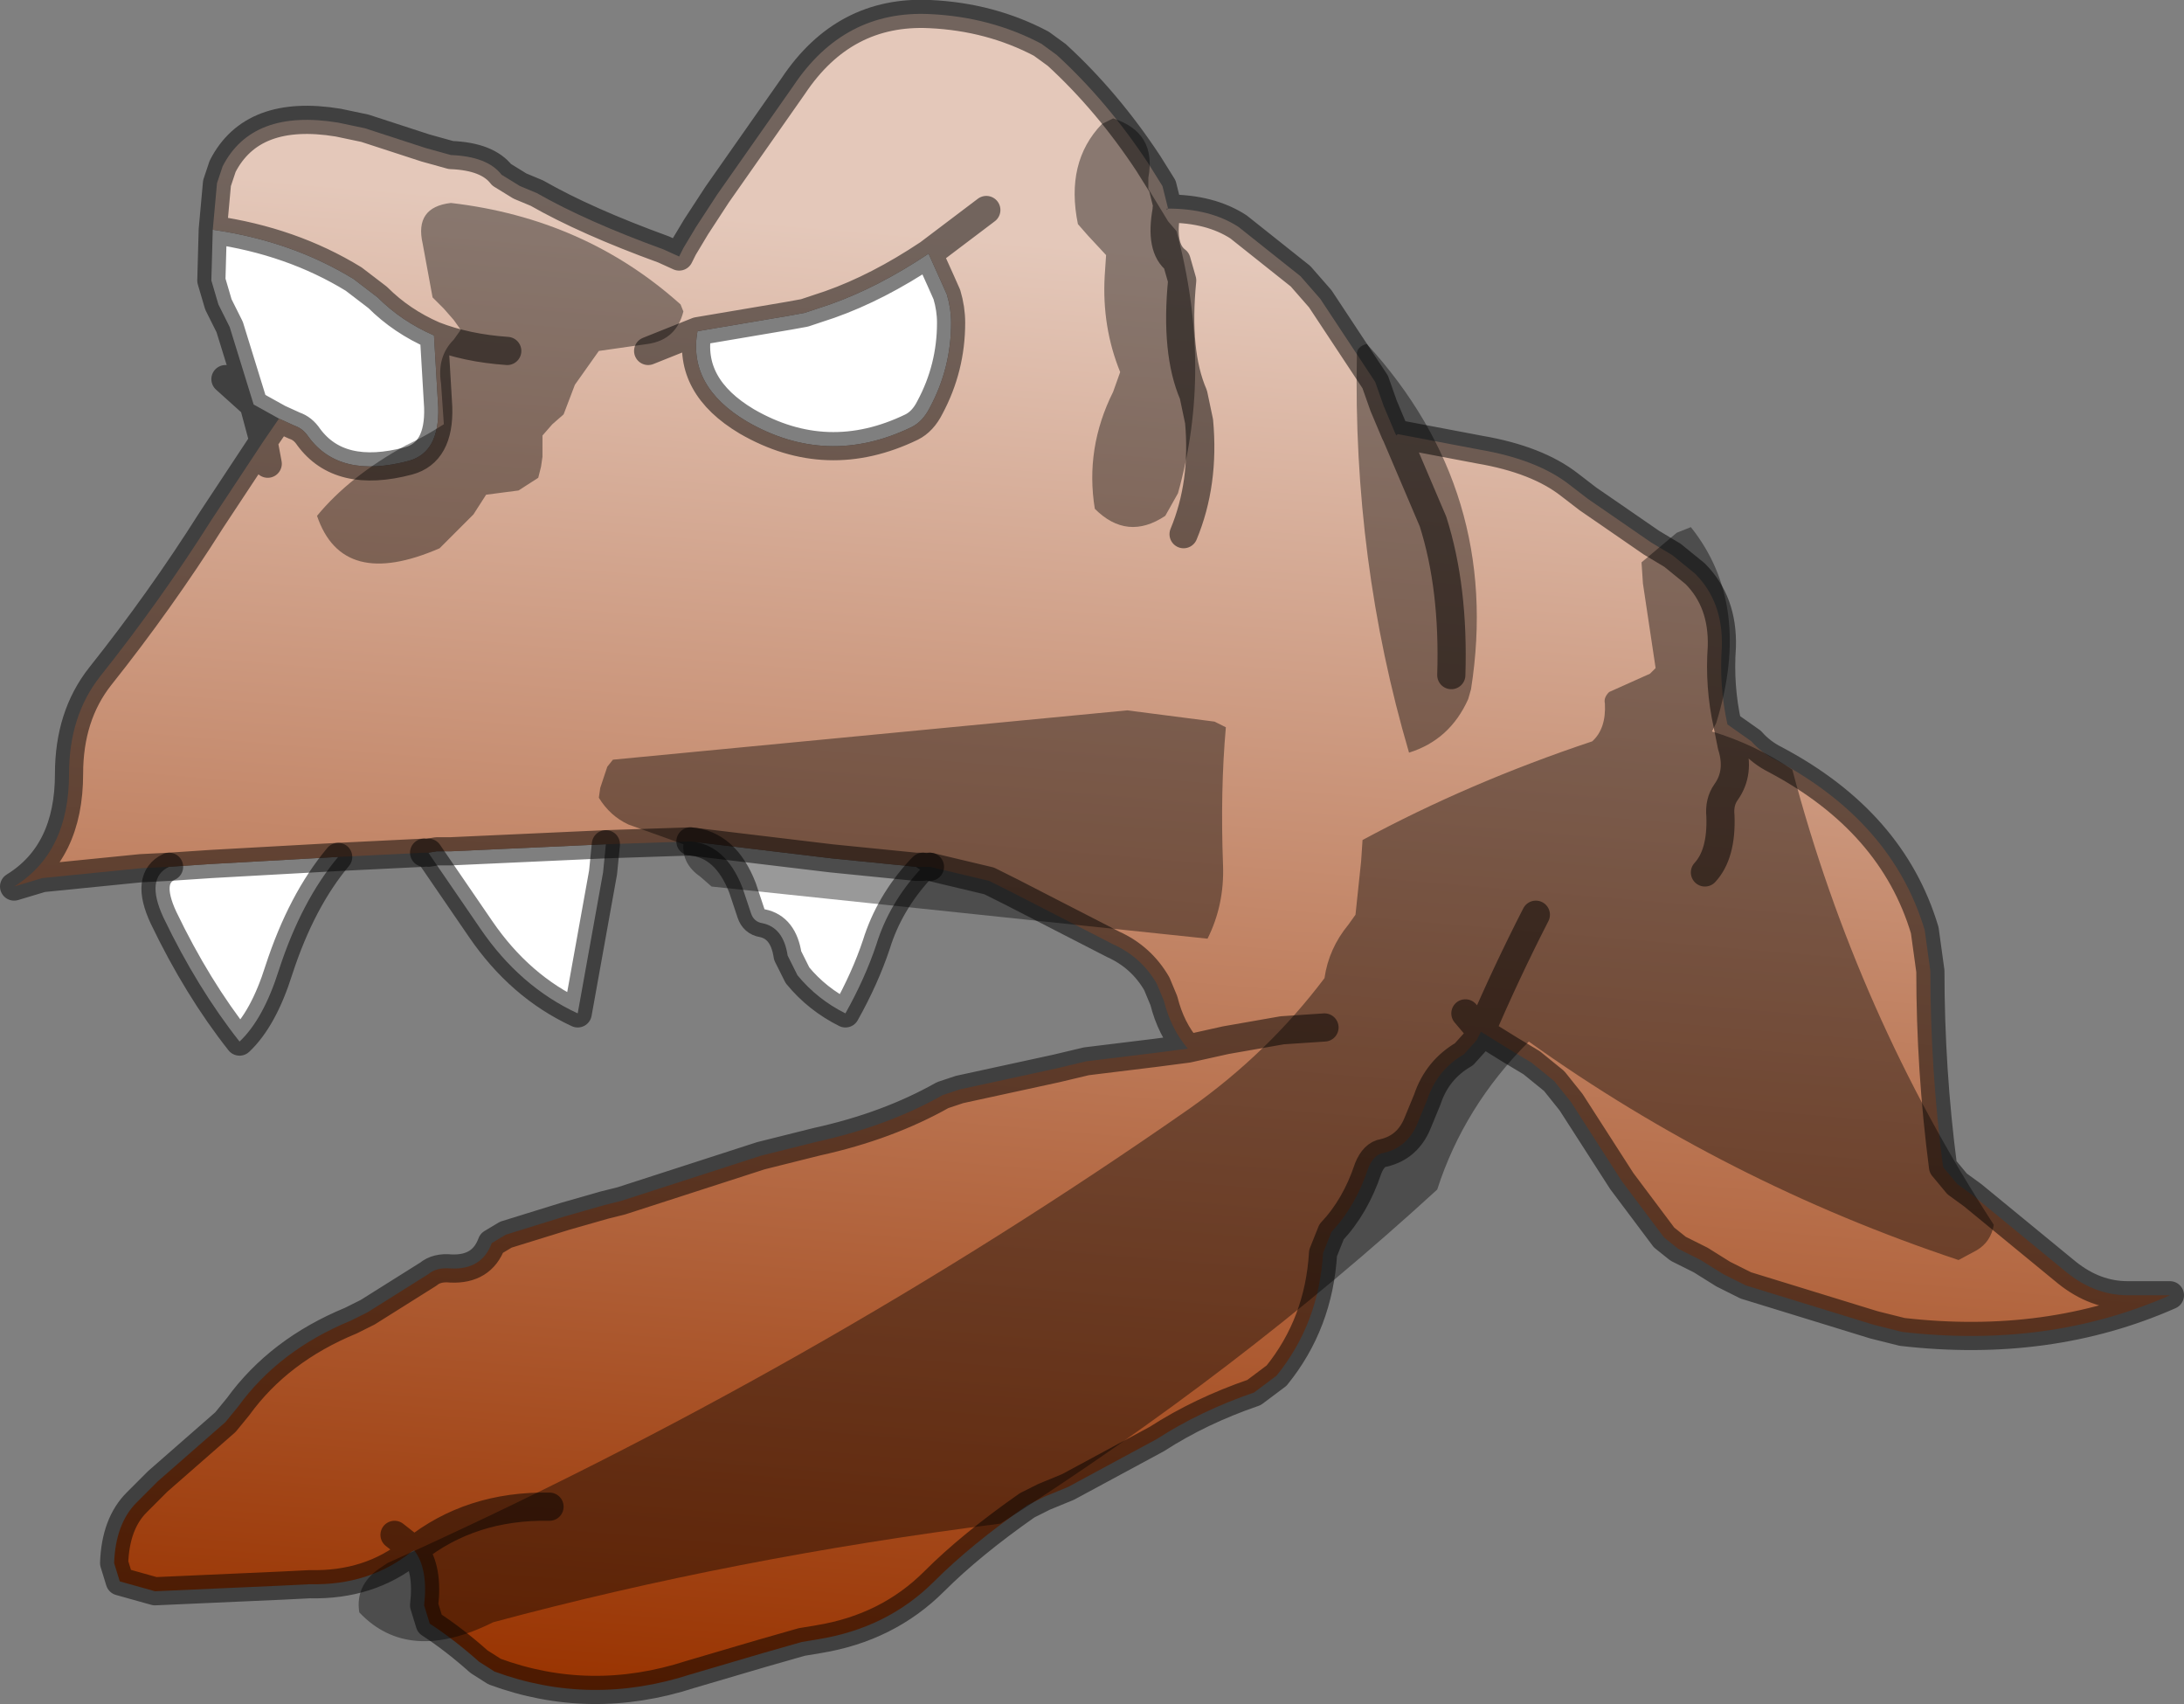
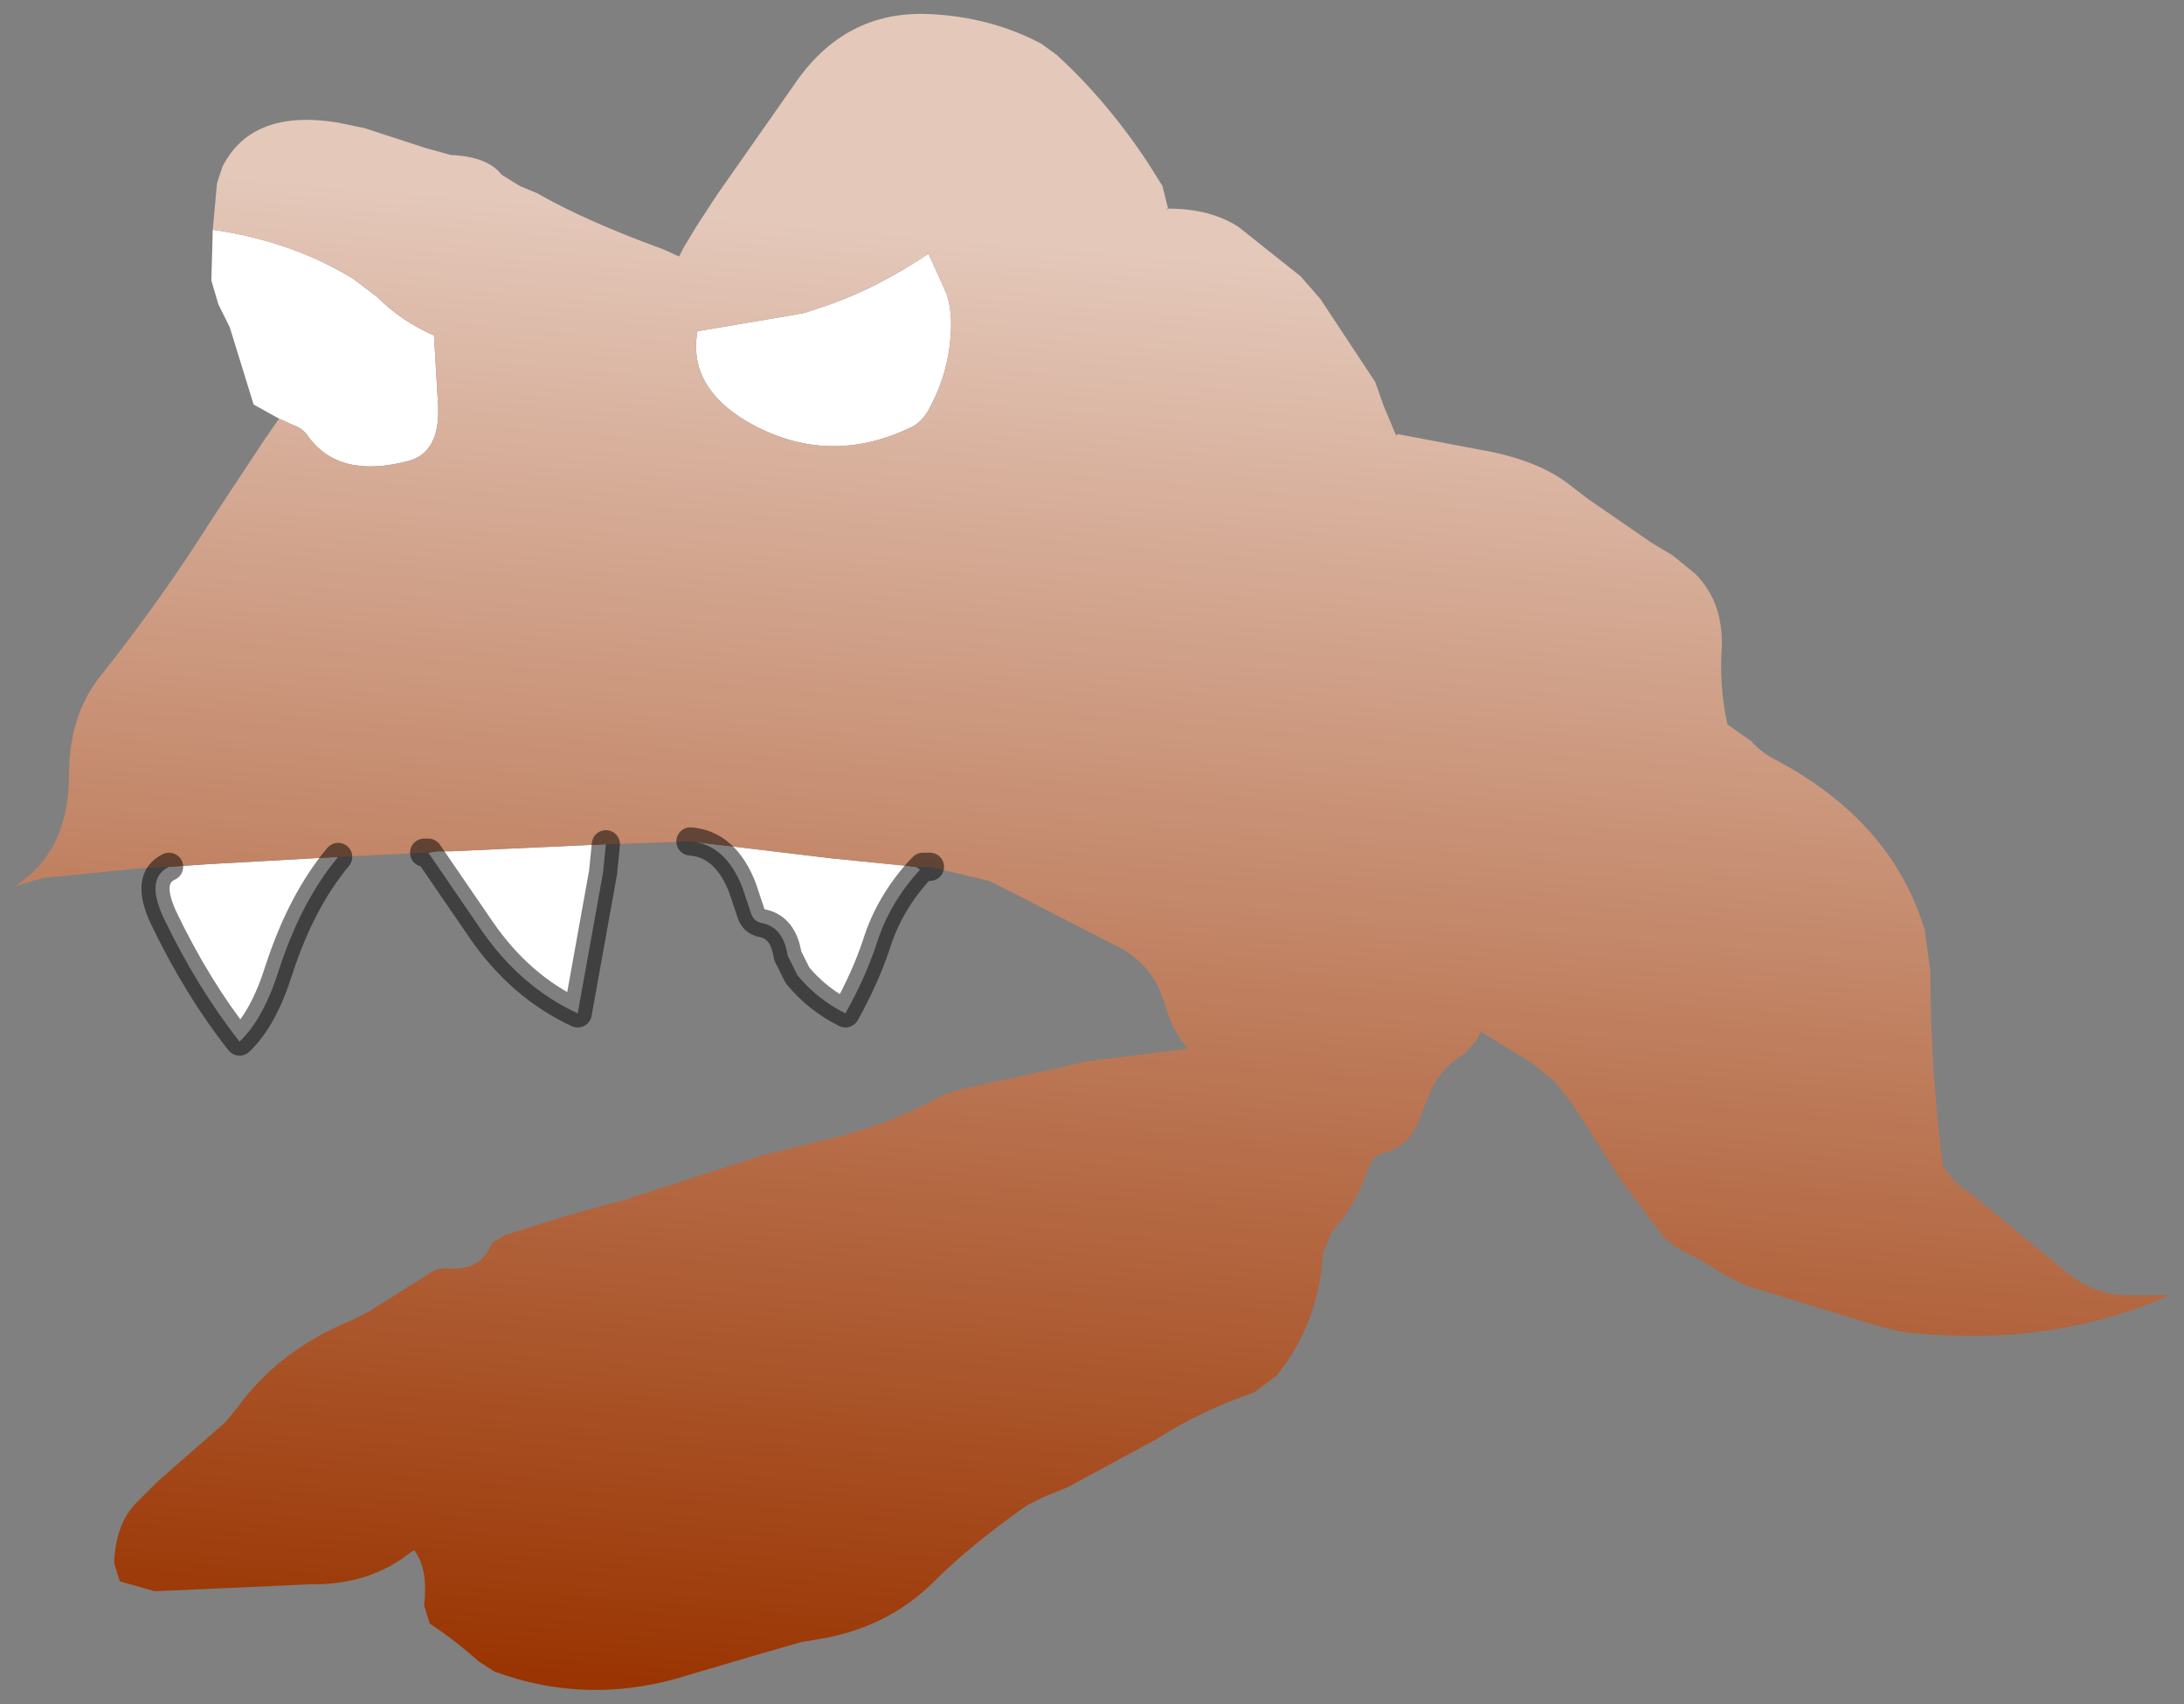
<svg xmlns="http://www.w3.org/2000/svg" height="60.45px" width="77.5px">
  <rect width="100%" height="100%" fill="#808080" stroke="none" />
  <g transform="matrix(1.0, 0.0, 0.0, 1.0, 41.0, 31.95)">
    <path d="M-8.35 -1.1 Q-9.45 0.1 -9.9 1.55 -10.3 2.75 -11.0 4.0 -12.0 3.5 -12.7 2.65 L-13.05 1.95 Q-13.2 0.95 -13.95 0.8 -14.25 0.75 -14.35 0.45 L-14.65 -0.45 Q-15.25 -2.0 -16.5 -2.1 L-11.5 -1.5 -8.5 -1.2 -8.35 -1.1 M-19.5 -2.0 L-19.6 -1.0 -20.5 4.0 Q-22.55 3.05 -23.95 1.0 L-25.8 -1.7 -25.5 -1.75 -25.0 -1.75 -19.5 -2.0 M-29.0 -1.55 Q-30.3 0.0 -31.1 2.45 -31.65 4.2 -32.5 5.0 -34.0 3.1 -35.2 0.6 -35.85 -0.8 -35.0 -1.2 L-33.5 -1.3 -29.0 -1.55 M-25.6 -20.05 L-25.45 -17.5 Q-25.4 -15.9 -26.5 -15.6 -28.95 -14.95 -30.05 -16.45 -30.25 -16.75 -30.55 -16.85 L-31.1 -17.1 -32.0 -17.6 -32.85 -20.35 -33.25 -21.15 -33.5 -22.0 -33.45 -23.8 Q-30.65 -23.4 -28.45 -22.05 L-27.6 -21.4 Q-26.75 -20.55 -25.6 -20.05 M-8.05 -22.95 L-7.6 -21.95 -7.4 -21.5 Q-7.25 -21.0 -7.25 -20.5 -7.25 -18.9 -8.0 -17.5 -8.25 -17.0 -8.65 -16.8 -11.65 -15.35 -14.5 -17.0 -16.6 -18.25 -16.25 -20.2 L-13.0 -20.75 -12.45 -20.85 -11.55 -21.15 Q-9.85 -21.75 -8.05 -22.95" fill="#ffffff" fill-rule="evenodd" stroke="none" />
    <path d="M8.6 -16.55 L11.5 -16.0 Q13.55 -15.65 14.7 -14.75 L15.35 -14.25 16.15 -13.7 17.6 -12.7 18.35 -12.25 19.15 -11.6 Q20.15 -10.6 20.1 -9.0 20.0 -7.6 20.3 -6.25 L21.15 -5.65 Q21.5 -5.25 22.0 -5.0 26.15 -2.8 27.3 1.05 L27.5 2.5 Q27.5 6.0 27.95 9.45 L28.45 10.05 29.0 10.45 32.35 13.2 Q33.35 14.0 34.5 14.0 L36.0 14.0 Q31.7 15.9 26.5 15.3 L25.5 15.05 20.95 13.65 20.15 13.25 19.35 12.75 18.55 12.35 18.05 11.95 16.55 9.95 14.75 7.15 14.15 6.4 13.35 5.75 12.6 5.3 11.55 4.65 11.4 4.95 10.95 5.45 Q10.0 6.0 9.65 7.05 L9.3 7.9 Q8.95 8.75 8.1 8.95 7.75 9.0 7.55 9.5 7.1 10.85 6.25 11.75 L5.95 12.5 Q5.8 15.0 4.3 16.85 L3.5 17.45 Q1.6 18.1 0.05 19.1 L-3.1 20.8 -3.95 21.15 -4.55 21.45 Q-6.55 22.85 -7.85 24.15 -9.5 25.8 -11.95 26.2 L-12.55 26.3 -13.95 26.7 -16.5 27.45 Q-20.05 28.6 -23.45 27.35 L-24.0 27.0 Q-24.9 26.2 -25.75 25.65 L-25.95 25.0 Q-25.8 23.7 -26.3 23.05 L-26.4 23.1 Q-27.9 24.3 -30.0 24.25 L-31.0 24.3 -35.5 24.5 -36.75 24.15 -36.95 23.5 Q-36.9 22.1 -36.15 21.35 L-35.4 20.6 -33.0 18.5 -32.55 17.95 Q-31.1 15.95 -28.55 14.9 L-27.95 14.6 -25.8 13.25 Q-25.5 13.0 -25.0 13.05 -23.9 13.1 -23.55 12.15 L-23.05 11.85 -20.95 11.2 -19.55 10.8 -18.95 10.65 -14.0 9.05 -12.0 8.55 Q-9.5 8.0 -7.55 6.9 L-6.95 6.7 -3.5 5.95 -2.45 5.7 0.0 5.4 1.15 5.25 Q0.55 4.55 0.3 3.55 L0.05 2.95 Q-0.5 2.0 -1.5 1.55 L-5.1 -0.3 -5.9 -0.7 -8.0 -1.2 -8.25 -1.2 -8.5 -1.2 -11.5 -1.5 -16.5 -2.1 -19.5 -2.0 -25.0 -1.75 -25.5 -1.75 -25.8 -1.7 -25.95 -1.7 -29.0 -1.55 -33.5 -1.3 -35.0 -1.2 -36.0 -1.15 -39.5 -0.8 -40.5 -0.5 Q-38.55 -1.7 -38.55 -4.5 -38.55 -6.55 -37.45 -7.95 -35.3 -10.65 -33.5 -13.5 L-31.65 -16.3 -31.1 -17.1 -30.55 -16.85 Q-30.25 -16.75 -30.05 -16.45 -28.95 -14.95 -26.5 -15.6 -25.4 -15.9 -25.45 -17.5 L-25.6 -20.05 Q-24.45 -19.6 -23.0 -19.5 -24.45 -19.6 -25.6 -20.05 -26.75 -20.55 -27.6 -21.4 L-28.45 -22.05 Q-30.65 -23.4 -33.45 -23.8 L-33.3 -25.45 -33.1 -26.05 Q-32.05 -28.1 -29.0 -27.6 L-28.05 -27.4 -25.9 -26.7 -25.0 -26.45 Q-23.7 -26.4 -23.2 -25.75 L-22.55 -25.35 -21.95 -25.1 Q-20.2 -24.1 -17.45 -23.1 L-16.9 -22.85 -16.75 -23.15 -16.3 -23.9 -15.55 -25.05 -12.85 -28.9 Q-11.05 -31.6 -8.0 -31.45 -5.85 -31.35 -4.05 -30.4 L-3.5 -30.0 Q-1.7 -28.35 -0.25 -26.15 L0.25 -25.35 0.45 -24.55 Q1.95 -24.55 2.95 -23.9 L5.15 -22.15 5.85 -21.35 7.8 -18.4 8.1 -17.55 8.5 -16.6 8.55 -16.5 8.6 -16.55 M1.0 -13.0 Q1.75 -14.8 1.55 -17.0 L1.35 -17.95 Q0.7 -19.45 0.95 -22.0 L0.75 -22.7 Q0.15 -23.15 0.4 -24.5 0.15 -23.15 0.75 -22.7 L0.95 -22.0 Q0.7 -19.45 1.35 -17.95 L1.55 -17.0 Q1.75 -14.8 1.0 -13.0 M10.5 -8.0 Q10.6 -11.1 9.85 -13.45 L8.55 -16.5 9.85 -13.45 Q10.6 -11.1 10.5 -8.0 M0.4 -24.5 L0.45 -24.55 0.4 -24.55 0.4 -24.5 M6.0 4.5 L4.5 4.6 2.5 4.95 1.15 5.25 2.5 4.95 4.5 4.6 6.0 4.5 M11.55 4.65 Q12.45 2.55 13.5 0.5 12.45 2.55 11.55 4.65 L11.0 4.0 11.55 4.65 M19.5 -1.0 Q20.1 -1.65 20.05 -3.0 20.0 -3.5 20.25 -3.85 20.75 -4.55 20.45 -5.5 L20.3 -6.25 20.45 -5.5 Q20.75 -4.55 20.25 -3.85 20.0 -3.5 20.05 -3.0 20.1 -1.65 19.5 -1.0 M-31.5 -15.5 L-31.65 -16.3 -31.5 -15.5 M-8.05 -22.95 L-6.0 -24.5 -8.05 -22.95 Q-9.85 -21.75 -11.55 -21.15 L-12.45 -20.85 -13.0 -20.75 -16.25 -20.2 Q-16.6 -18.25 -14.5 -17.0 -11.65 -15.35 -8.65 -16.8 -8.25 -17.0 -8.0 -17.5 -7.25 -18.9 -7.25 -20.5 -7.25 -21.0 -7.4 -21.5 L-7.6 -21.95 -8.05 -22.95 M-18.0 -19.5 L-16.25 -20.2 -18.0 -19.5 M-26.3 23.05 Q-24.3 21.45 -21.5 21.5 -24.3 21.45 -26.3 23.05 L-27.0 22.5 -26.3 23.05" fill="url(#gradient0)" fill-rule="evenodd" stroke="none" />
-     <path d="M8.6 -16.55 L11.5 -16.0 Q13.55 -15.65 14.7 -14.75 L15.35 -14.25 16.15 -13.7 17.6 -12.7 18.35 -12.25 19.15 -11.6 Q20.15 -10.6 20.1 -9.0 20.0 -7.6 20.3 -6.25 L21.15 -5.65 Q21.5 -5.25 22.0 -5.0 26.15 -2.8 27.3 1.05 L27.5 2.5 Q27.5 6.0 27.95 9.45 L28.45 10.05 29.0 10.45 32.35 13.2 Q33.35 14.0 34.5 14.0 L36.0 14.0 Q31.7 15.9 26.5 15.3 L25.5 15.05 20.95 13.65 20.15 13.25 19.35 12.75 18.55 12.35 18.05 11.95 16.55 9.95 14.75 7.15 14.15 6.4 13.35 5.75 12.6 5.3 11.55 4.65 11.4 4.95 10.95 5.45 Q10.0 6.0 9.65 7.05 L9.3 7.9 Q8.95 8.75 8.1 8.95 7.75 9.0 7.55 9.5 7.1 10.85 6.25 11.75 L5.95 12.5 Q5.8 15.0 4.3 16.85 L3.5 17.45 Q1.6 18.1 0.05 19.1 L-3.1 20.8 -3.95 21.15 -4.55 21.45 Q-6.55 22.85 -7.85 24.15 -9.5 25.8 -11.95 26.2 L-12.55 26.3 -13.95 26.7 -16.5 27.45 Q-20.05 28.6 -23.45 27.35 L-24.0 27.0 Q-24.9 26.2 -25.75 25.65 L-25.95 25.0 Q-25.8 23.7 -26.3 23.05 L-26.4 23.1 Q-27.9 24.3 -30.0 24.25 L-31.0 24.3 -35.5 24.5 -36.75 24.15 -36.95 23.5 Q-36.9 22.1 -36.15 21.35 L-35.4 20.6 -33.0 18.5 -32.55 17.95 Q-31.1 15.95 -28.55 14.9 L-27.95 14.6 -25.8 13.25 Q-25.5 13.0 -25.0 13.05 -23.9 13.1 -23.55 12.15 L-23.05 11.85 -20.95 11.2 -19.55 10.8 -18.95 10.65 -14.0 9.05 -12.0 8.55 Q-9.5 8.0 -7.55 6.9 L-6.95 6.7 -3.5 5.95 -2.45 5.7 0.0 5.4 1.15 5.25 Q0.55 4.55 0.3 3.55 L0.05 2.95 Q-0.5 2.0 -1.5 1.55 L-5.1 -0.3 -5.9 -0.7 -8.0 -1.2 M-16.5 -2.1 L-19.5 -2.0 -25.0 -1.75 -25.5 -1.75 -25.8 -1.7 M-25.95 -1.7 L-29.0 -1.55 -33.5 -1.3 -35.0 -1.2 -36.0 -1.15 -39.5 -0.8 -40.5 -0.5 Q-38.55 -1.7 -38.55 -4.5 -38.55 -6.55 -37.45 -7.95 -35.3 -10.65 -33.5 -13.5 L-31.65 -16.3 -32.0 -17.6 -33.0 -18.5 M-33.45 -23.8 L-33.3 -25.45 -33.1 -26.05 Q-32.05 -28.1 -29.0 -27.6 L-28.05 -27.4 -25.9 -26.7 -25.0 -26.45 Q-23.7 -26.4 -23.2 -25.75 L-22.55 -25.35 -21.95 -25.1 Q-20.2 -24.1 -17.45 -23.1 L-16.9 -22.85 -16.75 -23.15 -16.3 -23.9 -15.55 -25.05 -12.85 -28.9 Q-11.05 -31.6 -8.0 -31.45 -5.85 -31.35 -4.05 -30.4 L-3.5 -30.0 Q-1.7 -28.35 -0.25 -26.15 L0.25 -25.35 0.45 -24.55 Q1.95 -24.55 2.95 -23.9 L5.15 -22.15 5.85 -21.35 7.8 -18.4 8.1 -17.55 8.5 -16.6 8.6 -16.55 M8.55 -16.5 L9.85 -13.45 Q10.6 -11.1 10.5 -8.0 M0.4 -24.5 Q0.15 -23.15 0.75 -22.7 L0.95 -22.0 Q0.7 -19.45 1.35 -17.95 L1.55 -17.0 Q1.75 -14.8 1.0 -13.0 M0.45 -24.55 L0.4 -24.5 M0.4 -24.55 L0.45 -24.55 M8.5 -16.6 L8.55 -16.5 M20.3 -6.25 L20.45 -5.5 Q20.75 -4.55 20.25 -3.85 20.0 -3.5 20.05 -3.0 20.1 -1.65 19.5 -1.0 M11.55 4.65 L11.0 4.0 M13.5 0.5 Q12.45 2.55 11.55 4.65 M1.15 5.25 L2.5 4.95 4.5 4.6 6.0 4.5 M-23.0 -19.5 Q-24.45 -19.6 -25.6 -20.05 L-25.45 -17.5 Q-25.4 -15.9 -26.5 -15.6 -28.95 -14.95 -30.05 -16.45 -30.25 -16.75 -30.55 -16.85 L-31.1 -17.1 -31.65 -16.3 -31.5 -15.5 M-25.6 -20.05 Q-26.75 -20.55 -27.6 -21.4 L-28.45 -22.05 Q-30.65 -23.4 -33.45 -23.8 L-33.5 -22.0 -33.25 -21.15 -32.85 -20.35 -32.0 -17.6 -31.1 -17.1 M-6.0 -24.5 L-8.05 -22.95 -7.6 -21.95 -7.4 -21.5 Q-7.25 -21.0 -7.25 -20.5 -7.25 -18.9 -8.0 -17.5 -8.25 -17.0 -8.65 -16.8 -11.65 -15.35 -14.5 -17.0 -16.6 -18.25 -16.25 -20.2 L-18.0 -19.5 M-8.05 -22.95 Q-9.85 -21.75 -11.55 -21.15 L-12.45 -20.85 -13.0 -20.75 -16.25 -20.2 M-8.5 -1.2 L-11.5 -1.5 -16.5 -2.1 M-8.25 -1.2 L-8.5 -1.2 M-26.3 23.05 L-27.0 22.5 M-21.5 21.5 Q-24.3 21.45 -26.3 23.05" fill="none" stroke="#000000" stroke-linecap="round" stroke-linejoin="round" stroke-opacity="0.502" stroke-width="1.0" />
    <path d="M-8.0 -1.2 L-8.25 -1.2 -8.35 -1.1 Q-9.45 0.1 -9.9 1.55 -10.3 2.75 -11.0 4.0 -12.0 3.5 -12.7 2.65 L-13.05 1.95 Q-13.2 0.95 -13.95 0.8 -14.25 0.75 -14.35 0.45 L-14.65 -0.45 Q-15.25 -2.0 -16.5 -2.1 M-19.5 -2.0 L-19.6 -1.0 -20.5 4.0 Q-22.55 3.05 -23.95 1.0 L-25.8 -1.7 -25.95 -1.7 M-29.0 -1.55 Q-30.3 0.0 -31.1 2.45 -31.65 4.2 -32.5 5.0 -34.0 3.1 -35.2 0.6 -35.85 -0.8 -35.0 -1.2" fill="none" stroke="#000000" stroke-linecap="round" stroke-linejoin="round" stroke-opacity="0.502" stroke-width="1.0" />
-     <path d="M19.0 -13.25 Q21.2 -10.5 19.9 -6.3 L19.75 -6.0 Q21.25 -5.55 22.6 -4.65 24.9 4.05 29.75 11.5 29.65 12.1 29.15 12.4 L28.5 12.75 Q20.25 10.0 13.25 5.0 10.95 7.3 10.0 10.25 2.9 16.75 -5.5 22.1 -14.95 23.3 -23.5 25.6 -26.5 27.1 -28.25 25.25 -28.4 24.3 -27.55 23.7 L-27.25 23.5 Q-12.15 16.7 1.25 7.35 4.0 5.4 6.0 2.75 6.15 1.7 6.85 0.85 L7.1 0.5 7.3 -1.4 7.35 -2.15 Q11.15 -4.2 15.5 -5.65 16.0 -6.1 15.95 -7.0 15.9 -7.2 16.1 -7.4 L17.55 -8.05 17.75 -8.25 17.3 -11.25 17.25 -12.0 18.5 -13.05 19.0 -13.25 M0.75 -23.75 Q2.05 -18.9 0.8 -14.45 L0.35 -13.65 Q-1.0 -12.75 -2.15 -13.9 -2.5 -16.05 -1.5 -18.05 L-1.25 -18.75 Q-1.9 -20.35 -1.8 -22.15 L-1.75 -22.9 -2.4 -23.6 -2.75 -24.0 Q-3.2 -26.2 -1.9 -27.55 L-1.5 -27.75 Q0.05 -27.25 -0.25 -25.65 L-0.25 -25.25 0.45 -24.1 0.75 -23.75 M7.5 -19.75 Q12.3 -14.5 11.2 -7.5 L11.1 -7.15 Q10.45 -5.7 9.0 -5.25 7.0 -12.05 7.15 -19.4 7.15 -19.65 7.5 -19.75 M2.5 -6.15 Q2.3 -3.9 2.4 -1.25 2.45 0.15 1.85 1.35 L-15.75 -0.5 -16.15 -0.85 Q-16.8 -1.3 -16.75 -2.0 L-18.7 -2.7 Q-19.35 -3.0 -19.75 -3.65 L-19.7 -4.0 -19.45 -4.75 -19.25 -5.0 -1.0 -6.75 2.1 -6.35 2.5 -6.15 M-25.25 -21.0 L-25.65 -21.4 -26.0 -23.3 Q-26.3 -24.6 -25.0 -24.75 -20.25 -24.2 -16.85 -21.15 L-16.75 -20.9 Q-17.0 -19.9 -18.0 -19.75 L-19.75 -19.5 -20.6 -18.3 -21.0 -17.25 -21.4 -16.9 -21.75 -16.5 -21.75 -16.15 -21.75 -15.75 -21.8 -15.4 -21.9 -15.0 -22.6 -14.55 -23.75 -14.4 -24.2 -13.7 -25.4 -12.5 Q-28.85 -11.0 -29.75 -13.65 -28.6 -15.05 -26.6 -16.15 -25.95 -16.45 -25.25 -16.9 L-25.35 -18.35 Q-25.5 -19.3 -24.9 -19.9 L-24.65 -20.25 -24.9 -20.6 -25.25 -21.0" fill="#000000" fill-opacity="0.4" fill-rule="evenodd" stroke="none" />
  </g>
  <defs>
    <linearGradient gradientTransform="matrix(-0.003, 0.037, -0.047, -0.004, -1.6, -0.7)" gradientUnits="userSpaceOnUse" id="gradient0" spreadMethod="pad" x1="-819.2" x2="819.2">
      <stop offset="0.133" stop-color="#e4c8ba" />
      <stop offset="1.0" stop-color="#993300" />
    </linearGradient>
  </defs>
</svg>